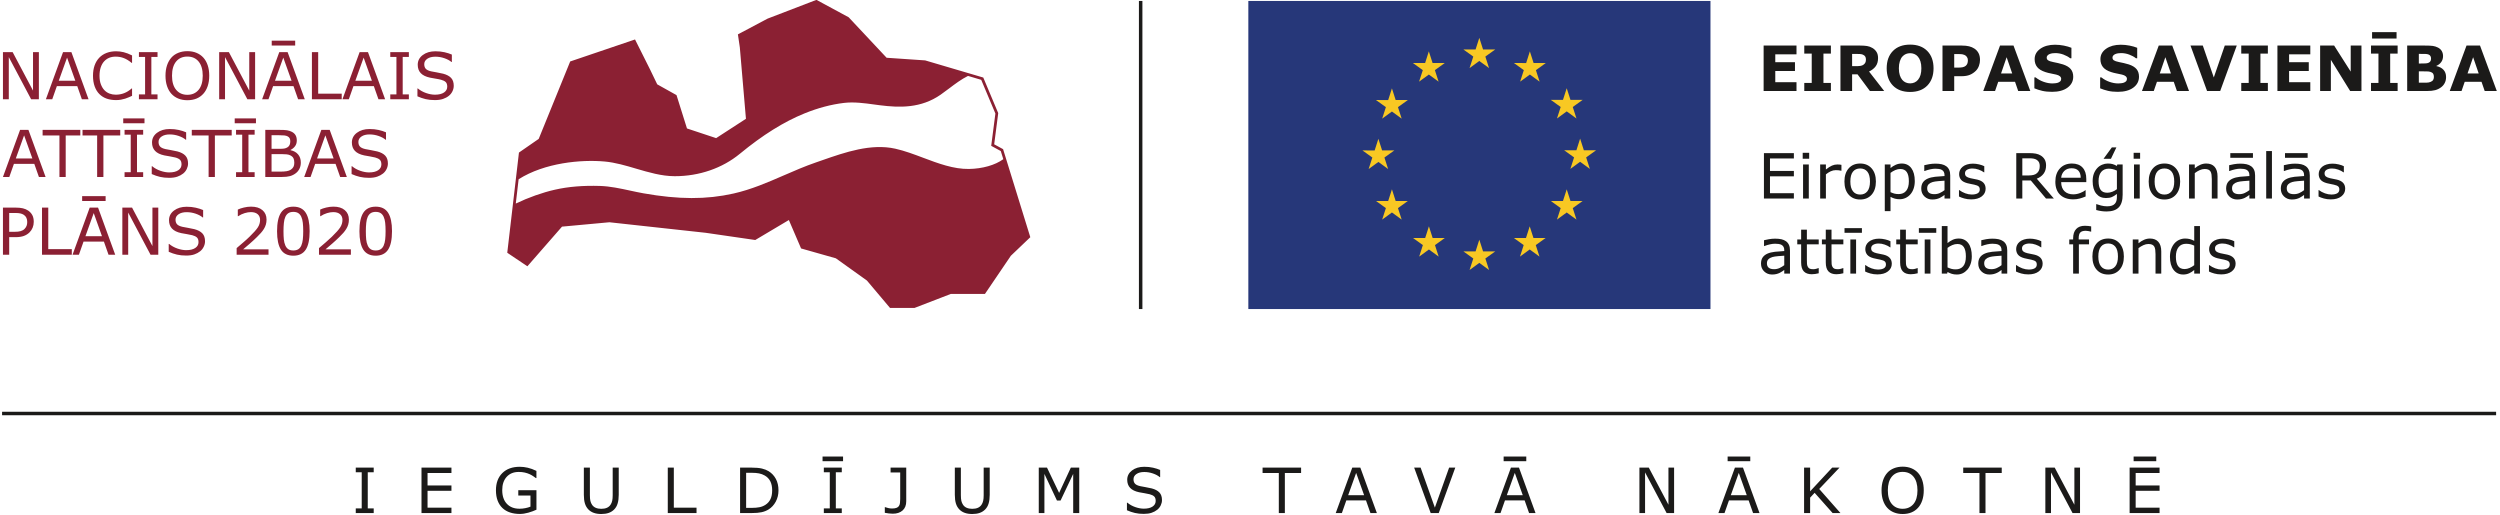
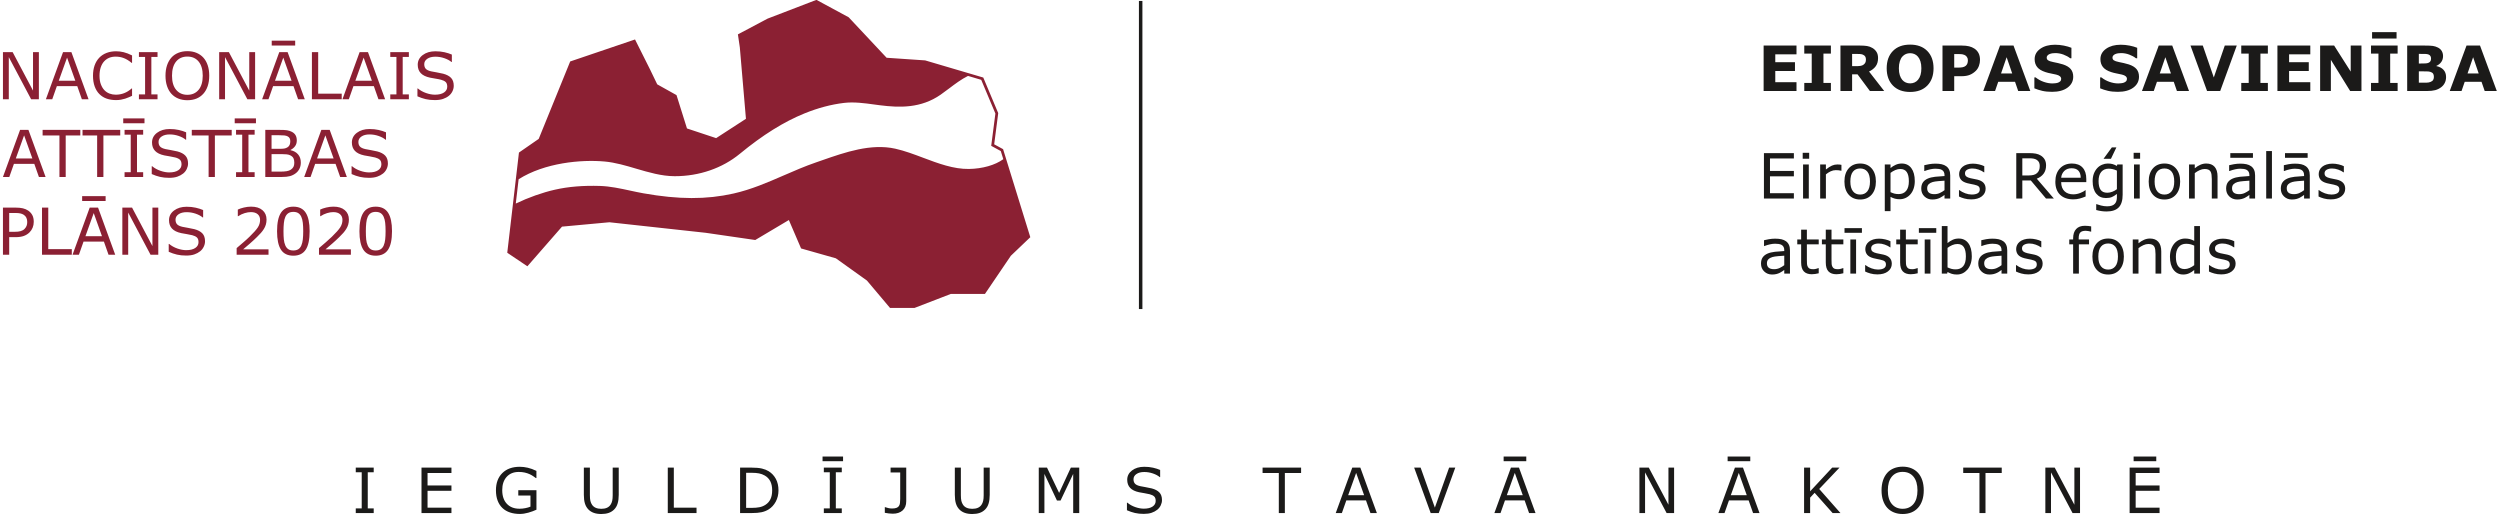
<svg xmlns="http://www.w3.org/2000/svg" viewBox="0 0 718 148">
  <g fill="none" fill-rule="evenodd" transform="translate(0 -1)">
-     <polygon fill="#263779" points="358.523 89.758 491.248 89.758 491.248 1.276 358.523 1.276" />
-     <path fill="#F8C823" d="M422.057,20.556 L423.127,17.246 L420.281,15.206 L423.785,15.211 L424.857,11.862 L425.932,15.206 L429.438,15.206 L426.59,17.246 L427.658,20.556 L424.857,18.51 L422.057,20.556 Z M407.563,24.448 L408.627,21.142 L405.785,19.097 L409.291,19.1 L410.361,15.751 L411.438,19.097 L414.941,19.097 L412.1,21.142 L413.164,24.448 L410.365,22.405 L407.563,24.448 Z M399.762,26.38 L400.832,29.729 L404.336,29.729 L401.496,31.771 L402.561,35.075 L399.762,33.031 L396.959,35.075 L398.027,31.771 L395.182,29.729 L398.688,29.731 L399.762,26.38 Z M395.869,47.508 L393.07,49.548 L394.135,46.243 L391.291,44.201 L394.799,44.21 L395.869,40.853 L396.941,44.201 L400.447,44.201 L397.605,46.243 L398.668,49.548 L395.869,47.508 Z M400.832,58.718 L404.336,58.718 L401.496,60.766 L402.561,64.071 L399.762,62.023 L396.959,64.071 L398.027,60.766 L395.182,58.718 L398.688,58.724 L399.762,55.369 L400.832,58.718 Z M411.457,69.347 L414.965,69.347 L412.123,71.389 L413.184,74.696 L410.389,72.649 L407.588,74.696 L408.648,71.389 L405.807,69.347 L409.314,69.348 L410.385,66 L411.457,69.347 Z M425.934,73.197 L429.438,73.197 L426.594,75.239 L427.662,78.543 L424.863,76.501 L422.061,78.543 L423.127,75.239 L420.283,73.197 L423.787,73.197 L424.861,69.848 L425.934,73.197 Z M440.408,69.347 L443.916,69.347 L441.072,71.389 L442.141,74.696 L439.334,72.649 L436.539,74.696 L437.6,71.389 L434.762,69.347 L438.26,69.348 L439.334,66 L440.408,69.347 Z M451.039,58.718 L454.539,58.718 L451.697,60.766 L452.762,64.071 L449.963,62.023 L447.162,64.071 L448.229,60.766 L445.387,58.718 L448.885,58.724 L449.963,55.369 L451.039,58.718 Z M458.389,44.162 L455.541,46.205 L456.611,49.51 L453.811,47.462 L451.01,49.51 L452.074,46.205 L449.23,44.162 L452.74,44.163 L453.811,40.811 L454.885,44.162 L458.389,44.162 Z M447.162,35.033 L448.229,31.727 L445.387,29.685 L448.885,29.691 L449.963,26.339 L451.039,29.685 L454.539,29.685 L451.697,31.727 L452.762,35.033 L449.963,32.99 L447.162,35.033 Z M439.377,15.754 L440.447,19.097 L443.957,19.097 L441.113,21.148 L442.176,24.452 L439.383,22.405 L436.58,24.452 L437.641,21.148 L434.801,19.097 L438.309,19.106 L439.377,15.754 Z" />
    <path fill="#1B1A19" d="M515.954 27.138L506.513 27.138 506.513 14.085 515.954 14.085 515.954 16.61 509.861 16.61 509.861 18.863 515.516 18.863 515.516 21.387 509.861 21.387 509.861 24.614 515.954 24.614 515.954 27.138zM525.833 27.138L518.188 27.138 518.188 24.824 520.327 24.824 520.327 16.4 518.188 16.4 518.188 14.085 525.833 14.085 525.833 16.4 523.694 16.4 523.694 24.824 525.833 24.824 525.833 27.138zM541.147 27.138L537.036 27.138 533.485 22.352 531.926 22.352 531.926 27.138 528.577 27.138 528.577 14.085 534.223 14.085C534.994 14.085 535.657 14.129 536.212 14.216 536.768 14.304 537.287 14.494 537.772 14.786 538.264 15.078 538.653 15.457 538.943 15.921 539.232 16.386 539.377 16.969 539.377 17.67 539.377 18.635 539.153 19.421 538.706 20.029 538.259 20.637 537.621 21.142 536.791 21.545L541.147 27.138zM535.896 18.082C535.896 17.755 535.829 17.475 535.695 17.241 535.561 17.007 535.33 16.824 535.003 16.689 534.774 16.595 534.509 16.538 534.205 16.518 533.9 16.497 533.547 16.487 533.144 16.487L531.926 16.487 531.926 20.002 532.96 20.002C533.497 20.002 533.947 19.976 534.31 19.923 534.672 19.871 534.977 19.751 535.222 19.564 535.455 19.383 535.626 19.183 535.734 18.963 535.843 18.744 535.896 18.45 535.896 18.082zM555.314 20.616C555.314 22.697 554.719 24.349 553.526 25.574 552.334 26.798 550.686 27.41 548.582 27.41 546.483 27.41 544.839 26.798 543.646 25.574 542.454 24.349 541.858 22.697 541.858 20.616 541.858 18.518 542.454 16.86 543.646 15.641 544.839 14.422 546.483 13.814 548.582 13.814 550.674 13.814 552.319 14.422 553.518 15.641 554.715 16.86 555.314 18.518 555.314 20.616zM550.853 23.921C551.18 23.524 551.422 23.055 551.58 22.514 551.737 21.974 551.816 21.338 551.816 20.608 551.816 19.824 551.726 19.158 551.545 18.609 551.363 18.059 551.127 17.616 550.835 17.276 550.537 16.925 550.193 16.671 549.805 16.513 549.416 16.356 549.012 16.277 548.591 16.277 548.164 16.277 547.762 16.353 547.385 16.504 547.008 16.657 546.662 16.908 546.347 17.258 546.054 17.586 545.816 18.037 545.632 18.613 545.448 19.189 545.355 19.857 545.355 20.616 545.355 21.394 545.445 22.055 545.623 22.602 545.802 23.148 546.036 23.594 546.329 23.939 546.621 24.283 546.963 24.537 547.354 24.701 547.746 24.865 548.158 24.947 548.591 24.947 549.023 24.947 549.435 24.864 549.826 24.697 550.218 24.531 550.56 24.272 550.853 23.921zM568.657 18.205C568.657 18.789 568.555 19.361 568.351 19.919 568.146 20.477 567.854 20.947 567.474 21.326 566.953 21.84 566.374 22.229 565.733 22.492 565.094 22.755 564.297 22.887 563.345 22.887L561.25 22.887 561.25 27.138 557.884 27.138 557.884 14.085 563.424 14.085C564.254 14.085 564.953 14.157 565.523 14.3 566.093 14.443 566.597 14.658 567.035 14.945 567.562 15.289 567.963 15.731 568.241 16.268 568.519 16.806 568.657 17.451 568.657 18.205zM565.177 18.281C565.177 17.912 565.077 17.597 564.879 17.331 564.681 17.066 564.449 16.881 564.187 16.776 563.836 16.636 563.494 16.559 563.161 16.544 562.827 16.53 562.384 16.522 561.828 16.522L561.25 16.522 561.25 20.423 562.214 20.423C562.787 20.423 563.259 20.388 563.63 20.319 564.001 20.248 564.312 20.109 564.563 19.899 564.779 19.712 564.936 19.489 565.032 19.23 565.129 18.97 565.177 18.654 565.177 18.281zM583.104 27.138L579.628 27.138 578.719 24.499 573.888 24.499 572.979 27.138 569.586 27.138 574.408 14.085 578.282 14.085 583.104 27.138zM577.909 22.107L576.304 17.43 574.697 22.107 577.909 22.107zM595.43 23.035C595.43 24.322 594.885 25.366 593.795 26.169 592.705 26.973 591.225 27.375 589.354 27.375 588.273 27.375 587.331 27.28 586.527 27.09 585.724 26.9 584.972 26.659 584.27 26.366L584.27 23.238 584.638 23.238C585.334 23.792 586.112 24.219 586.975 24.517 587.836 24.815 588.665 24.964 589.46 24.964 589.664 24.964 589.933 24.947 590.267 24.911 590.6 24.876 590.871 24.818 591.081 24.737 591.339 24.631 591.551 24.499 591.717 24.342 591.884 24.184 591.967 23.95 591.967 23.641 591.967 23.354 591.846 23.107 591.604 22.9 591.36 22.693 591.006 22.533 590.538 22.422 590.047 22.305 589.528 22.196 588.981 22.093 588.436 21.991 587.923 21.861 587.443 21.703 586.345 21.347 585.555 20.863 585.072 20.252 584.59 19.642 584.349 18.883 584.349 17.978 584.349 16.762 584.894 15.77 585.983 15.001 587.073 14.233 588.475 13.848 590.188 13.848 591.047 13.848 591.896 13.932 592.734 14.098 593.572 14.265 594.299 14.474 594.912 14.725L594.912 17.732 594.553 17.732C594.027 17.311 593.383 16.959 592.62 16.675 591.857 16.392 591.078 16.25 590.284 16.25 590.003 16.25 589.724 16.27 589.446 16.307 589.169 16.345 588.901 16.417 588.645 16.522 588.416 16.61 588.221 16.742 588.057 16.921 587.894 17.099 587.812 17.302 587.812 17.531 587.812 17.875 587.943 18.14 588.206 18.324 588.469 18.508 588.966 18.676 589.696 18.827 590.176 18.927 590.636 19.024 591.077 19.117 591.519 19.21 591.993 19.339 592.502 19.502 593.501 19.83 594.238 20.276 594.715 20.839 595.191 21.404 595.43 22.136 595.43 23.035zM614.321 23.035C614.321 24.322 613.776 25.366 612.687 26.169 611.597 26.973 610.116 27.375 608.246 27.375 607.165 27.375 606.223 27.28 605.419 27.09 604.615 26.9 603.863 26.659 603.161 26.366L603.161 23.238 603.529 23.238C604.226 23.792 605.004 24.219 605.866 24.517 606.728 24.815 607.557 24.964 608.352 24.964 608.556 24.964 608.824 24.947 609.158 24.911 609.491 24.876 609.763 24.818 609.973 24.737 610.23 24.631 610.442 24.499 610.608 24.342 610.775 24.184 610.858 23.95 610.858 23.641 610.858 23.354 610.737 23.107 610.495 22.9 610.252 22.693 609.897 22.533 609.43 22.422 608.938 22.305 608.42 22.196 607.873 22.093 607.327 21.991 606.814 21.861 606.335 21.703 605.236 21.347 604.446 20.863 603.964 20.252 603.481 19.642 603.24 18.883 603.24 17.978 603.24 16.762 603.785 15.77 604.875 15.001 605.965 14.233 607.366 13.848 609.079 13.848 609.938 13.848 610.787 13.932 611.626 14.098 612.464 14.265 613.19 14.474 613.804 14.725L613.804 17.732 613.444 17.732C612.919 17.311 612.274 16.959 611.512 16.675 610.749 16.392 609.97 16.25 609.176 16.25 608.895 16.25 608.615 16.27 608.338 16.307 608.061 16.345 607.793 16.417 607.536 16.522 607.308 16.61 607.112 16.742 606.948 16.921 606.785 17.099 606.703 17.302 606.703 17.531 606.703 17.875 606.835 18.14 607.098 18.324 607.36 18.508 607.857 18.676 608.588 18.827 609.067 18.927 609.527 19.024 609.969 19.117 610.41 19.21 610.885 19.339 611.394 19.502 612.393 19.83 613.13 20.276 613.606 20.839 614.083 21.404 614.321 22.136 614.321 23.035zM628.689 27.138L625.213 27.138 624.304 24.499 619.473 24.499 618.563 27.138 615.171 27.138 619.993 14.085 623.867 14.085 628.689 27.138zM623.494 22.107L621.889 17.43 620.282 22.107 623.494 22.107zM642.399 14.085L637.64 27.138 633.87 27.138 629.109 14.085 632.646 14.085 635.802 23.248 638.956 14.085 642.399 14.085zM651.333 27.138L643.688 27.138 643.688 24.824 645.827 24.824 645.827 16.4 643.688 16.4 643.688 14.085 651.333 14.085 651.333 16.4 649.194 16.4 649.194 24.824 651.333 24.824 651.333 27.138zM663.519 27.138L654.077 27.138 654.077 14.085 663.519 14.085 663.519 16.61 657.426 16.61 657.426 18.863 663.08 18.863 663.08 21.387 657.426 21.387 657.426 24.614 663.519 24.614 663.519 27.138zM678.21 27.138L674.967 27.138 669.426 18.179 669.426 27.138 666.341 27.138 666.341 14.085 670.364 14.085 675.124 21.563 675.124 14.085 678.21 14.085 678.21 27.138zM681.261 12.069L681.261 10.228 688.292 10.228 688.292 12.069 681.261 12.069zM688.599 27.138L680.954 27.138 680.954 24.824 683.093 24.824 683.093 16.4 680.954 16.4 680.954 14.085 688.599 14.085 688.599 16.4 686.46 16.4 686.46 24.824 688.599 24.824 688.599 27.138zM702.511 23.141C702.511 23.772 702.384 24.336 702.129 24.832 701.875 25.329 701.526 25.741 701.082 26.069 700.567 26.454 700.002 26.729 699.386 26.893 698.769 27.057 697.987 27.138 697.04 27.138L691.343 27.138 691.343 14.085 696.409 14.085C697.461 14.085 698.231 14.12 698.72 14.191 699.207 14.26 699.69 14.415 700.17 14.655 700.667 14.907 701.036 15.243 701.279 15.667 701.521 16.091 701.643 16.574 701.643 17.118 701.643 17.749 701.477 18.306 701.144 18.788 700.81 19.271 700.34 19.646 699.731 19.914L699.731 19.985C700.585 20.155 701.262 20.505 701.761 21.036 702.261 21.569 702.511 22.27 702.511 23.141zM699.013 23.088C699.013 22.673 698.933 22.353 698.772 22.128 698.612 21.904 698.339 21.736 697.954 21.624 697.692 21.548 697.33 21.507 696.869 21.501 696.409 21.495 695.928 21.492 695.426 21.492L694.691 21.492 694.691 24.745 694.936 24.745C695.881 24.745 696.558 24.742 696.966 24.737 697.374 24.731 697.75 24.655 698.095 24.508 698.444 24.363 698.685 24.168 698.816 23.925 698.947 23.683 699.013 23.404 699.013 23.088zM698.197 17.776C698.197 17.56 698.144 17.343 698.035 17.127 697.928 16.91 697.736 16.75 697.461 16.645 697.216 16.551 696.91 16.5 696.545 16.491 696.18 16.483 695.667 16.479 695.007 16.479L694.691 16.479 694.691 19.24 695.217 19.24C695.749 19.24 696.202 19.231 696.576 19.213 696.95 19.196 697.245 19.138 697.461 19.038 697.765 18.904 697.964 18.73 698.058 18.517 698.15 18.303 698.197 18.056 698.197 17.776zM717.081 27.138L713.604 27.138 712.695 24.499 707.864 24.499 706.955 27.138 703.563 27.138 708.385 14.085 712.259 14.085 717.081 27.138zM711.886 22.107L710.28 17.43 708.674 22.107 711.886 22.107zM515.202 58.027L506.602 58.027 506.602 44.974 515.202 44.974 515.202 46.517 508.338 46.517 508.338 50.093 515.202 50.093 515.202 51.636 508.338 51.636 508.338 56.484 515.202 56.484 515.202 58.027zM517.841 58.027L517.841 48.235 519.488 48.235 519.488 58.027 517.841 58.027zM517.735 46.596L517.735 44.886 519.594 44.886 519.594 46.596 517.735 46.596zM528.86 50.032L528.772 50.032C528.526 49.974 528.288 49.931 528.058 49.905 527.827 49.878 527.554 49.866 527.238 49.866 526.729 49.866 526.238 49.978 525.766 50.202 525.292 50.428 524.836 50.719 524.397 51.075L524.397 58.027 522.75 58.027 522.75 48.235 524.397 48.235 524.397 49.681C525.053 49.156 525.63 48.783 526.129 48.564 526.629 48.344 527.139 48.235 527.659 48.235 527.945 48.235 528.152 48.242 528.281 48.257 528.41 48.272 528.603 48.299 528.86 48.34L528.86 50.032zM538.758 53.135C538.758 54.731 538.349 55.991 537.53 56.913 536.712 57.837 535.616 58.299 534.243 58.299 532.857 58.299 531.758 57.837 530.942 56.913 530.127 55.991 529.72 54.731 529.72 53.135 529.72 51.539 530.127 50.279 530.942 49.353 531.758 48.426 532.857 47.963 534.243 47.963 535.616 47.963 536.712 48.426 537.53 49.353 538.349 50.279 538.758 51.539 538.758 53.135zM537.057 53.135C537.057 51.867 536.809 50.925 536.312 50.308 535.814 49.692 535.125 49.383 534.243 49.383 533.349 49.383 532.654 49.692 532.161 50.308 531.667 50.925 531.42 51.867 531.42 53.135 531.42 54.363 531.668 55.293 532.165 55.927 532.662 56.562 533.354 56.878 534.243 56.878 535.119 56.878 535.808 56.565 536.308 55.936 536.807 55.308 537.057 54.374 537.057 53.135zM549.926 53.013C549.926 53.807 549.812 54.533 549.584 55.191 549.355 55.849 549.034 56.406 548.619 56.861 548.233 57.293 547.779 57.628 547.256 57.865 546.733 58.102 546.18 58.22 545.595 58.22 545.087 58.22 544.626 58.164 544.214 58.053 543.803 57.943 543.383 57.77 542.956 57.536L542.956 61.639 541.309 61.639 541.309 48.235 542.956 48.235 542.956 49.26C543.395 48.892 543.887 48.584 544.434 48.335 544.979 48.087 545.563 47.963 546.183 47.963 547.363 47.963 548.282 48.408 548.939 49.3 549.597 50.192 549.926 51.429 549.926 53.013zM548.225 53.056C548.225 51.876 548.023 50.993 547.62 50.408 547.217 49.824 546.598 49.533 545.762 49.533 545.288 49.533 544.812 49.635 544.333 49.839 543.854 50.044 543.395 50.313 542.956 50.646L542.956 56.195C543.424 56.406 543.825 56.548 544.162 56.624 544.498 56.7 544.879 56.739 545.306 56.739 546.224 56.739 546.939 56.429 547.453 55.809 547.968 55.19 548.225 54.272 548.225 53.056zM560.104 58.027L558.464 58.027 558.464 56.984C558.317 57.083 558.12 57.222 557.872 57.4 557.624 57.578 557.383 57.72 557.148 57.825 556.874 57.96 556.559 58.073 556.202 58.162 555.846 58.253 555.428 58.299 554.948 58.299 554.065 58.299 553.318 58.006 552.704 57.422 552.091 56.837 551.784 56.092 551.784 55.187 551.784 54.445 551.943 53.844 552.262 53.385 552.58 52.926 553.034 52.566 553.625 52.302 554.221 52.039 554.937 51.862 555.772 51.768 556.608 51.674 557.505 51.604 558.464 51.557L558.464 51.303C558.464 50.929 558.398 50.619 558.267 50.374 558.135 50.128 557.946 49.936 557.701 49.795 557.467 49.66 557.187 49.571 556.859 49.524 556.532 49.477 556.19 49.453 555.834 49.453 555.401 49.453 554.919 49.51 554.388 49.624 553.855 49.739 553.306 49.904 552.739 50.119L552.651 50.119 552.651 48.446C552.973 48.358 553.438 48.261 554.046 48.156 554.653 48.051 555.252 47.998 555.843 47.998 556.532 47.998 557.133 48.055 557.645 48.169 558.155 48.283 558.598 48.478 558.973 48.752 559.341 49.021 559.621 49.368 559.813 49.795 560.007 50.222 560.104 50.751 560.104 51.382L560.104 58.027zM558.464 55.616L558.464 52.89C557.961 52.919 557.369 52.963 556.688 53.022 556.008 53.079 555.469 53.164 555.071 53.276 554.598 53.41 554.215 53.618 553.923 53.903 553.631 54.186 553.484 54.575 553.484 55.073 553.484 55.634 553.654 56.056 553.993 56.339 554.332 56.623 554.849 56.765 555.545 56.765 556.123 56.765 556.652 56.652 557.131 56.427 557.61 56.202 558.055 55.932 558.464 55.616zM570.271 55.204C570.271 56.098 569.902 56.831 569.163 57.405 568.423 57.977 567.414 58.264 566.134 58.264 565.409 58.264 564.744 58.177 564.14 58.005 563.535 57.832 563.027 57.644 562.618 57.44L562.618 55.59 562.706 55.59C563.227 55.982 563.805 56.292 564.442 56.524 565.079 56.754 565.689 56.869 566.274 56.869 566.999 56.869 567.565 56.753 567.975 56.519 568.384 56.285 568.589 55.917 568.589 55.414 568.589 55.029 568.478 54.737 568.256 54.537 568.033 54.339 567.606 54.169 566.976 54.03 566.741 53.977 566.437 53.915 566.06 53.845 565.683 53.776 565.339 53.699 565.029 53.617 564.17 53.39 563.561 53.055 563.201 52.614 562.842 52.172 562.662 51.63 562.662 50.988 562.662 50.584 562.746 50.204 562.912 49.848 563.079 49.491 563.332 49.173 563.671 48.892 563.998 48.617 564.414 48.4 564.92 48.24 565.425 48.078 565.99 47.998 566.616 47.998 567.2 47.998 567.792 48.07 568.392 48.213 568.99 48.356 569.488 48.53 569.886 48.735L569.886 50.496 569.798 50.496C569.378 50.187 568.866 49.925 568.264 49.712 567.662 49.498 567.072 49.392 566.493 49.392 565.892 49.392 565.383 49.507 564.968 49.739 564.553 49.969 564.346 50.313 564.346 50.768 564.346 51.171 564.471 51.476 564.723 51.68 564.968 51.885 565.365 52.051 565.915 52.18 566.219 52.25 566.559 52.32 566.937 52.39 567.313 52.46 567.627 52.525 567.879 52.583 568.644 52.758 569.234 53.06 569.649 53.486 570.064 53.918 570.271 54.491 570.271 55.204zM589.874 58.027L587.621 58.027 583.255 52.837 580.81 52.837 580.81 58.027 579.073 58.027 579.073 44.974 582.729 44.974C583.519 44.974 584.176 45.025 584.701 45.127 585.228 45.23 585.701 45.412 586.122 45.675 586.595 45.973 586.965 46.349 587.23 46.802 587.496 47.254 587.63 47.828 587.63 48.524 587.63 49.465 587.393 50.252 586.92 50.887 586.446 51.521 585.794 51.998 584.965 52.32L589.874 58.027zM585.814 48.647C585.814 48.273 585.749 47.941 585.618 47.652 585.486 47.363 585.269 47.118 584.965 46.92 584.713 46.75 584.415 46.632 584.07 46.565 583.726 46.497 583.319 46.464 582.852 46.464L580.81 46.464 580.81 51.391 582.563 51.391C583.112 51.391 583.591 51.342 584 51.246 584.409 51.15 584.757 50.97 585.044 50.707 585.307 50.461 585.501 50.18 585.626 49.861 585.752 49.542 585.814 49.138 585.814 48.647zM599.184 53.302L591.969 53.302C591.969 53.904 592.06 54.428 592.24 54.875 592.422 55.323 592.67 55.69 592.985 55.976 593.29 56.256 593.65 56.466 594.068 56.607 594.486 56.747 594.946 56.817 595.449 56.817 596.115 56.817 596.786 56.684 597.461 56.418 598.136 56.153 598.616 55.891 598.903 55.634L598.99 55.634 598.99 57.431C598.436 57.664 597.868 57.861 597.29 58.018 596.712 58.176 596.104 58.255 595.467 58.255 593.842 58.255 592.573 57.815 591.662 56.936 590.75 56.056 590.295 54.807 590.295 53.188 590.295 51.586 590.731 50.316 591.605 49.374 592.479 48.434 593.629 47.963 595.055 47.963 596.375 47.963 597.394 48.349 598.109 49.12 598.825 49.892 599.184 50.988 599.184 52.408L599.184 53.302zM597.579 52.039C597.573 51.175 597.355 50.505 596.926 50.032 596.497 49.559 595.844 49.322 594.967 49.322 594.084 49.322 593.382 49.582 592.858 50.102 592.336 50.622 592.039 51.268 591.969 52.039L597.579 52.039zM607.827 43.334L606.259 46.614 604.128 46.614 606.521 43.334 607.827 43.334zM609.625 56.913C609.625 58.574 609.248 59.792 608.494 60.57 607.74 61.346 606.58 61.735 605.014 61.735 604.493 61.735 603.986 61.699 603.492 61.625 602.999 61.552 602.512 61.449 602.033 61.315L602.033 59.631 602.121 59.631C602.39 59.737 602.816 59.866 603.4 60.021 603.985 60.176 604.569 60.253 605.154 60.253 605.715 60.253 606.18 60.186 606.548 60.052 606.916 59.917 607.202 59.731 607.407 59.491 607.611 59.263 607.758 58.989 607.845 58.667 607.933 58.345 607.977 57.986 607.977 57.588L607.977 56.695C607.479 57.092 607.005 57.388 606.552 57.584 606.099 57.78 605.522 57.878 604.82 57.878 603.651 57.878 602.724 57.455 602.037 56.612 601.351 55.767 601.007 54.575 601.007 53.038 601.007 52.198 601.126 51.471 601.362 50.861 601.599 50.249 601.922 49.722 602.331 49.278 602.711 48.864 603.173 48.54 603.716 48.31 604.26 48.078 604.8 47.963 605.338 47.963 605.904 47.963 606.38 48.02 606.763 48.134 607.146 48.248 607.55 48.422 607.977 48.656L608.082 48.235 609.625 48.235 609.625 56.913zM607.977 55.335L607.977 49.997C607.538 49.798 607.131 49.657 606.754 49.572 606.377 49.487 606.001 49.445 605.627 49.445 604.722 49.445 604.008 49.748 603.488 50.357 602.968 50.964 602.708 51.847 602.708 53.004 602.708 54.103 602.9 54.936 603.286 55.502 603.672 56.069 604.313 56.353 605.206 56.353 605.686 56.353 606.166 56.26 606.648 56.076 607.131 55.892 607.573 55.646 607.977 55.335zM612.886 58.027L612.886 48.235 614.533 48.235 614.533 58.027 612.886 58.027zM612.78 46.596L612.78 44.886 614.639 44.886 614.639 46.596 612.78 46.596zM626.141 53.135C626.141 54.731 625.731 55.991 624.913 56.913 624.095 57.837 622.999 58.299 621.626 58.299 620.24 58.299 619.141 57.837 618.325 56.913 617.51 55.991 617.103 54.731 617.103 53.135 617.103 51.539 617.51 50.279 618.325 49.353 619.141 48.426 620.24 47.963 621.626 47.963 622.999 47.963 624.095 48.426 624.913 49.353 625.731 50.279 626.141 51.539 626.141 53.135zM624.439 53.135C624.439 51.867 624.191 50.925 623.694 50.308 623.197 49.692 622.508 49.383 621.626 49.383 620.731 49.383 620.037 49.692 619.544 50.308 619.05 50.925 618.803 51.867 618.803 53.135 618.803 54.363 619.051 55.293 619.548 55.927 620.045 56.562 620.737 56.878 621.626 56.878 622.502 56.878 623.19 56.565 623.69 55.936 624.189 55.308 624.439 54.374 624.439 53.135zM636.879 58.027L635.23 58.027 635.23 52.451C635.23 52.001 635.204 51.579 635.152 51.185 635.1 50.79 635.003 50.482 634.862 50.26 634.717 50.014 634.506 49.832 634.231 49.712 633.957 49.592 633.601 49.533 633.162 49.533 632.712 49.533 632.241 49.644 631.751 49.866 631.26 50.087 630.789 50.371 630.339 50.716L630.339 58.027 628.691 58.027 628.691 48.235 630.339 48.235 630.339 49.322C630.854 48.896 631.386 48.562 631.935 48.323 632.484 48.083 633.048 47.963 633.627 47.963 634.685 47.963 635.491 48.282 636.046 48.918 636.602 49.556 636.879 50.473 636.879 51.671L636.879 58.027zM640.543 46.324L640.543 44.974 647.048 44.974 647.048 46.324 640.543 46.324zM647.662 58.027L646.022 58.027 646.022 56.984C645.876 57.083 645.679 57.222 645.431 57.4 645.183 57.578 644.941 57.72 644.707 57.825 644.433 57.96 644.117 58.073 643.761 58.162 643.404 58.253 642.986 58.299 642.507 58.299 641.624 58.299 640.877 58.006 640.263 57.422 639.649 56.837 639.343 56.092 639.343 55.187 639.343 54.445 639.502 53.844 639.82 53.385 640.139 52.926 640.593 52.566 641.184 52.302 641.779 52.039 642.495 51.862 643.331 51.768 644.167 51.674 645.063 51.604 646.022 51.557L646.022 51.303C646.022 50.929 645.957 50.619 645.825 50.374 645.693 50.128 645.505 49.936 645.26 49.795 645.025 49.66 644.745 49.571 644.418 49.524 644.091 49.477 643.749 49.453 643.393 49.453 642.96 49.453 642.478 49.51 641.946 49.624 641.414 49.739 640.864 49.904 640.298 50.119L640.21 50.119 640.21 48.446C640.531 48.358 640.996 48.261 641.604 48.156 642.212 48.051 642.811 47.998 643.401 47.998 644.091 47.998 644.691 48.055 645.203 48.169 645.714 48.283 646.156 48.478 646.531 48.752 646.899 49.021 647.18 49.368 647.372 49.795 647.565 50.222 647.662 50.751 647.662 51.382L647.662 58.027zM646.022 55.616L646.022 52.89C645.52 52.919 644.928 52.963 644.247 53.022 643.566 53.079 643.027 53.164 642.63 53.276 642.156 53.41 641.773 53.618 641.481 53.903 641.189 54.186 641.043 54.575 641.043 55.073 641.043 55.634 641.213 56.056 641.552 56.339 641.891 56.623 642.407 56.765 643.104 56.765 643.682 56.765 644.211 56.652 644.689 56.427 645.169 56.202 645.613 55.932 646.022 55.616zM650.853 58.027L650.853 44.386 652.5 44.386 652.5 58.027 650.853 58.027zM656.252 46.324L656.252 44.974 662.757 44.974 662.757 46.324 656.252 46.324zM663.371 58.027L661.731 58.027 661.731 56.984C661.585 57.083 661.388 57.222 661.14 57.4 660.892 57.578 660.65 57.72 660.416 57.825 660.142 57.96 659.826 58.073 659.47 58.162 659.113 58.253 658.695 58.299 658.216 58.299 657.333 58.299 656.586 58.006 655.972 57.422 655.358 56.837 655.052 56.092 655.052 55.187 655.052 54.445 655.211 53.844 655.529 53.385 655.848 52.926 656.302 52.566 656.893 52.302 657.488 52.039 658.204 51.862 659.04 51.768 659.876 51.674 660.772 51.604 661.731 51.557L661.731 51.303C661.731 50.929 661.666 50.619 661.534 50.374 661.402 50.128 661.214 49.936 660.969 49.795 660.734 49.66 660.454 49.571 660.127 49.524 659.8 49.477 659.458 49.453 659.102 49.453 658.669 49.453 658.187 49.51 657.655 49.624 657.123 49.739 656.573 49.904 656.007 50.119L655.919 50.119 655.919 48.446C656.24 48.358 656.705 48.261 657.313 48.156 657.921 48.051 658.52 47.998 659.11 47.998 659.8 47.998 660.4 48.055 660.912 48.169 661.423 48.283 661.865 48.478 662.24 48.752 662.608 49.021 662.889 49.368 663.081 49.795 663.274 50.222 663.371 50.751 663.371 51.382L663.371 58.027zM661.731 55.616L661.731 52.89C661.229 52.919 660.637 52.963 659.956 53.022 659.275 53.079 658.736 53.164 658.339 53.276 657.865 53.41 657.482 53.618 657.19 53.903 656.898 54.186 656.752 54.575 656.752 55.073 656.752 55.634 656.922 56.056 657.261 56.339 657.6 56.623 658.116 56.765 658.813 56.765 659.391 56.765 659.92 56.652 660.398 56.427 660.878 56.202 661.322 55.932 661.731 55.616zM673.54 55.204C673.54 56.098 673.171 56.831 672.432 57.405 671.691 57.977 670.683 58.264 669.402 58.264 668.678 58.264 668.013 58.177 667.408 58.005 666.804 57.832 666.296 57.644 665.887 57.44L665.887 55.59 665.975 55.59C666.495 55.982 667.073 56.292 667.711 56.524 668.348 56.754 668.958 56.869 669.543 56.869 670.268 56.869 670.834 56.753 671.243 56.519 671.652 56.285 671.857 55.917 671.857 55.414 671.857 55.029 671.746 54.737 671.524 54.537 671.302 54.339 670.875 54.169 670.244 54.03 670.01 53.977 669.705 53.915 669.328 53.845 668.951 53.776 668.607 53.699 668.298 53.617 667.438 53.39 666.829 53.055 666.47 52.614 666.11 52.172 665.931 51.63 665.931 50.988 665.931 50.584 666.015 50.204 666.181 49.848 666.348 49.491 666.601 49.173 666.939 48.892 667.267 48.617 667.683 48.4 668.188 48.24 668.693 48.078 669.259 47.998 669.885 47.998 670.469 47.998 671.061 48.07 671.66 48.213 672.259 48.356 672.757 48.53 673.154 48.735L673.154 50.496 673.066 50.496C672.646 50.187 672.135 49.925 671.532 49.712 670.931 49.498 670.341 49.392 669.762 49.392 669.16 49.392 668.651 49.507 668.236 49.739 667.821 49.969 667.614 50.313 667.614 50.768 667.614 51.171 667.739 51.476 667.991 51.68 668.236 51.885 668.634 52.051 669.184 52.18 669.487 52.25 669.827 52.32 670.205 52.39 670.582 52.46 670.896 52.525 671.147 52.583 671.912 52.758 672.503 53.06 672.918 53.486 673.333 53.918 673.54 54.491 673.54 55.204zM514.08 79.571L512.44 79.571 512.44 78.528C512.294 78.627 512.097 78.765 511.849 78.944 511.601 79.122 511.359 79.264 511.125 79.368 510.851 79.503 510.535 79.616 510.179 79.706 509.822 79.797 509.404 79.842 508.925 79.842 508.042 79.842 507.295 79.55 506.681 78.966 506.067 78.381 505.761 77.636 505.761 76.731 505.761 75.989 505.92 75.388 506.238 74.929 506.557 74.47 507.011 74.11 507.602 73.846 508.197 73.583 508.913 73.406 509.749 73.312 510.585 73.218 511.481 73.148 512.44 73.101L512.44 72.847C512.44 72.473 512.375 72.163 512.243 71.918 512.111 71.672 511.923 71.48 511.678 71.339 511.443 71.204 511.163 71.115 510.836 71.068 510.509 71.021 510.167 70.997 509.811 70.997 509.378 70.997 508.896 71.054 508.364 71.168 507.832 71.283 507.282 71.448 506.716 71.663L506.628 71.663 506.628 69.99C506.949 69.902 507.414 69.805 508.022 69.699 508.63 69.595 509.229 69.542 509.819 69.542 510.509 69.542 511.109 69.599 511.621 69.713 512.132 69.827 512.574 70.022 512.949 70.296 513.317 70.565 513.598 70.912 513.79 71.339 513.983 71.766 514.08 72.295 514.08 72.926L514.08 79.571zM512.44 77.16L512.44 74.434C511.938 74.463 511.346 74.507 510.665 74.566 509.984 74.623 509.445 74.708 509.048 74.82 508.574 74.954 508.191 75.162 507.899 75.447 507.607 75.73 507.461 76.119 507.461 76.616 507.461 77.178 507.631 77.6 507.97 77.883 508.309 78.167 508.825 78.309 509.521 78.309 510.1 78.309 510.629 78.196 511.107 77.971 511.587 77.746 512.031 77.476 512.44 77.16zM522.337 79.483C522.027 79.565 521.689 79.632 521.324 79.685 520.959 79.738 520.634 79.763 520.347 79.763 519.348 79.763 518.588 79.495 518.068 78.956 517.548 78.419 517.288 77.558 517.288 76.371L517.288 71.164 516.175 71.164 516.175 69.779 517.288 69.779 517.288 66.965 518.936 66.965 518.936 69.779 522.337 69.779 522.337 71.164 518.936 71.164 518.936 75.626C518.936 76.14 518.947 76.542 518.971 76.831 518.994 77.12 519.076 77.391 519.216 77.642 519.345 77.876 519.521 78.047 519.747 78.156 519.972 78.263 520.315 78.318 520.776 78.318 521.046 78.318 521.326 78.278 521.618 78.199 521.91 78.12 522.121 78.054 522.249 78.001L522.337 78.001 522.337 79.483zM529.412 79.483C529.103 79.565 528.765 79.632 528.399 79.685 528.034 79.738 527.709 79.763 527.422 79.763 526.423 79.763 525.663 79.495 525.144 78.956 524.623 78.419 524.363 77.558 524.363 76.371L524.363 71.164 523.25 71.164 523.25 69.779 524.363 69.779 524.363 66.965 526.011 66.965 526.011 69.779 529.412 69.779 529.412 71.164 526.011 71.164 526.011 75.626C526.011 76.14 526.022 76.542 526.046 76.831 526.069 77.12 526.151 77.391 526.291 77.642 526.42 77.876 526.597 78.047 526.822 78.156 527.047 78.263 527.391 78.318 527.852 78.318 528.121 78.318 528.401 78.278 528.693 78.199 528.985 78.12 529.196 78.054 529.324 78.001L529.412 78.001 529.412 79.483zM531.42 79.571L531.42 69.779 533.067 69.779 533.067 79.571 531.42 79.571zM529.745 67.867L529.745 66.518 534.742 66.518 534.742 67.867 529.745 67.867zM543.324 76.748C543.324 77.642 542.955 78.375 542.216 78.949 541.476 79.521 540.467 79.807 539.187 79.807 538.462 79.807 537.797 79.721 537.192 79.548 536.588 79.376 536.08 79.188 535.671 78.984L535.671 77.134 535.759 77.134C536.279 77.526 536.857 77.836 537.495 78.068 538.132 78.298 538.742 78.413 539.327 78.413 540.052 78.413 540.618 78.297 541.027 78.063 541.437 77.829 541.642 77.461 541.642 76.958 541.642 76.573 541.53 76.281 541.309 76.081 541.086 75.883 540.659 75.713 540.028 75.574 539.794 75.521 539.489 75.459 539.112 75.389 538.735 75.32 538.392 75.243 538.082 75.161 537.223 74.934 536.613 74.599 536.254 74.158 535.895 73.716 535.715 73.174 535.715 72.532 535.715 72.128 535.799 71.748 535.965 71.392 536.132 71.035 536.385 70.717 536.724 70.436 537.051 70.161 537.467 69.944 537.973 69.783 538.478 69.622 539.043 69.542 539.669 69.542 540.253 69.542 540.845 69.614 541.444 69.757 542.043 69.9 542.541 70.074 542.938 70.279L542.938 72.04 542.851 72.04C542.431 71.731 541.919 71.469 541.316 71.256 540.715 71.042 540.125 70.936 539.546 70.936 538.944 70.936 538.436 71.051 538.021 71.283 537.605 71.513 537.398 71.857 537.398 72.312 537.398 72.715 537.523 73.02 537.775 73.224 538.021 73.429 538.418 73.595 538.968 73.724 539.271 73.794 539.611 73.864 539.989 73.934 540.366 74.004 540.68 74.069 540.932 74.127 541.696 74.302 542.287 74.604 542.702 75.03 543.117 75.462 543.324 76.035 543.324 76.748zM550.767 79.483C550.457 79.565 550.119 79.632 549.754 79.685 549.389 79.738 549.063 79.763 548.776 79.763 547.777 79.763 547.018 79.495 546.498 78.956 545.978 78.419 545.718 77.558 545.718 76.371L545.718 71.164 544.604 71.164 544.604 69.779 545.718 69.779 545.718 66.965 547.365 66.965 547.365 69.779 550.767 69.779 550.767 71.164 547.365 71.164 547.365 75.626C547.365 76.14 547.377 76.542 547.4 76.831 547.424 77.12 547.506 77.391 547.646 77.642 547.774 77.876 547.951 78.047 548.177 78.156 548.401 78.263 548.745 78.318 549.206 78.318 549.476 78.318 549.756 78.278 550.048 78.199 550.34 78.12 550.551 78.054 550.679 78.001L550.767 78.001 550.767 79.483zM552.774 79.571L552.774 69.779 554.422 69.779 554.422 79.571 552.774 79.571zM551.1 67.867L551.1 66.518 556.097 66.518 556.097 67.867 551.1 67.867zM566.301 74.6C566.301 75.418 566.186 76.155 565.954 76.81 565.724 77.464 565.412 78.013 565.021 78.457 564.605 78.919 564.149 79.265 563.653 79.495 563.156 79.727 562.61 79.842 562.014 79.842 561.459 79.842 560.974 79.777 560.559 79.645 560.144 79.513 559.734 79.337 559.331 79.115L559.227 79.571 557.684 79.571 557.684 65.93 559.331 65.93 559.331 70.804C559.793 70.425 560.284 70.114 560.804 69.87 561.324 69.628 561.909 69.507 562.558 69.507 563.715 69.507 564.628 69.951 565.297 70.839 565.966 71.728 566.301 72.982 566.301 74.6zM564.6 74.644C564.6 73.475 564.407 72.588 564.021 71.984 563.636 71.378 563.014 71.076 562.154 71.076 561.675 71.076 561.189 71.18 560.699 71.387 560.208 71.595 559.752 71.863 559.331 72.19L559.331 77.8C559.799 78.01 560.2 78.157 560.537 78.239 560.873 78.321 561.254 78.361 561.681 78.361 562.593 78.361 563.307 78.062 563.824 77.462 564.342 76.864 564.6 75.924 564.6 74.644zM576.479 79.571L574.84 79.571 574.84 78.528C574.693 78.627 574.496 78.765 574.248 78.944 574 79.122 573.759 79.264 573.524 79.368 573.25 79.503 572.935 79.616 572.578 79.706 572.222 79.797 571.804 79.842 571.324 79.842 570.441 79.842 569.694 79.55 569.08 78.966 568.467 78.381 568.16 77.636 568.16 76.731 568.16 75.989 568.319 75.388 568.638 74.929 568.956 74.47 569.41 74.11 570.001 73.846 570.597 73.583 571.313 73.406 572.148 73.312 572.984 73.218 573.881 73.148 574.84 73.101L574.84 72.847C574.84 72.473 574.774 72.163 574.643 71.918 574.511 71.672 574.322 71.48 574.077 71.339 573.843 71.204 573.563 71.115 573.235 71.068 572.908 71.021 572.566 70.997 572.21 70.997 571.777 70.997 571.295 71.054 570.764 71.168 570.231 71.283 569.682 71.448 569.115 71.663L569.027 71.663 569.027 69.99C569.349 69.902 569.813 69.805 570.422 69.699 571.029 69.595 571.628 69.542 572.219 69.542 572.908 69.542 573.509 69.599 574.021 69.713 574.531 69.827 574.974 70.022 575.349 70.296 575.717 70.565 575.997 70.912 576.189 71.339 576.383 71.766 576.479 72.295 576.479 72.926L576.479 79.571zM574.84 77.16L574.84 74.434C574.337 74.463 573.745 74.507 573.064 74.566 572.384 74.623 571.845 74.708 571.447 74.82 570.974 74.954 570.591 75.162 570.299 75.447 570.007 75.73 569.86 76.119 569.86 76.616 569.86 77.178 570.03 77.6 570.369 77.883 570.708 78.167 571.225 78.309 571.921 78.309 572.499 78.309 573.028 78.196 573.507 77.971 573.986 77.746 574.431 77.476 574.84 77.16zM586.647 76.748C586.647 77.642 586.278 78.375 585.539 78.949 584.799 79.521 583.79 79.807 582.51 79.807 581.785 79.807 581.12 79.721 580.516 79.548 579.911 79.376 579.403 79.188 578.994 78.984L578.994 77.134 579.082 77.134C579.603 77.526 580.181 77.836 580.818 78.068 581.455 78.298 582.065 78.413 582.65 78.413 583.375 78.413 583.941 78.297 584.351 78.063 584.76 77.829 584.965 77.461 584.965 76.958 584.965 76.573 584.854 76.281 584.632 76.081 584.409 75.883 583.982 75.713 583.352 75.574 583.117 75.521 582.813 75.459 582.436 75.389 582.059 75.32 581.715 75.243 581.405 75.161 580.546 74.934 579.937 74.599 579.577 74.158 579.218 73.716 579.038 73.174 579.038 72.532 579.038 72.128 579.122 71.748 579.288 71.392 579.455 71.035 579.708 70.717 580.047 70.436 580.374 70.161 580.79 69.944 581.296 69.783 581.801 69.622 582.366 69.542 582.992 69.542 583.576 69.542 584.168 69.614 584.768 69.757 585.366 69.9 585.864 70.074 586.262 70.279L586.262 72.04 586.174 72.04C585.754 71.731 585.242 71.469 584.64 71.256 584.038 71.042 583.448 70.936 582.869 70.936 582.268 70.936 581.759 71.051 581.344 71.283 580.929 71.513 580.722 71.857 580.722 72.312 580.722 72.715 580.847 73.02 581.099 73.224 581.344 73.429 581.741 73.595 582.291 73.724 582.595 73.794 582.935 73.864 583.313 73.934 583.689 74.004 584.003 74.069 584.255 74.127 585.02 74.302 585.61 74.604 586.025 75.03 586.44 75.462 586.647 76.035 586.647 76.748zM600.586 67.526L600.498 67.526C600.316 67.473 600.08 67.419 599.788 67.364 599.496 67.308 599.238 67.281 599.017 67.281 598.31 67.281 597.797 67.437 597.478 67.749 597.159 68.062 597 68.627 597 69.446L597 69.779 599.972 69.779 599.972 71.164 597.053 71.164 597.053 79.571 595.404 79.571 595.404 71.164 594.291 71.164 594.291 69.779 595.404 69.779 595.404 69.454C595.404 68.291 595.694 67.399 596.272 66.777 596.852 66.154 597.687 65.843 598.78 65.843 599.148 65.843 599.479 65.861 599.774 65.895 600.07 65.93 600.34 65.971 600.586 66.018L600.586 67.526zM609.976 74.679C609.976 76.275 609.566 77.534 608.748 78.457 607.93 79.38 606.834 79.842 605.461 79.842 604.075 79.842 602.976 79.38 602.16 78.457 601.345 77.534 600.938 76.275 600.938 74.679 600.938 73.083 601.345 71.823 602.16 70.897 602.976 69.97 604.075 69.507 605.461 69.507 606.834 69.507 607.93 69.97 608.748 70.897 609.566 71.823 609.976 73.083 609.976 74.679zM608.274 74.679C608.274 73.411 608.026 72.469 607.529 71.852 607.032 71.236 606.343 70.927 605.461 70.927 604.566 70.927 603.872 71.236 603.379 71.852 602.885 72.469 602.638 73.411 602.638 74.679 602.638 75.907 602.886 76.837 603.383 77.471 603.88 78.106 604.572 78.422 605.461 78.422 606.337 78.422 607.025 78.109 607.525 77.48 608.024 76.852 608.274 75.918 608.274 74.679zM620.714 79.571L619.065 79.571 619.065 73.995C619.065 73.545 619.039 73.123 618.987 72.729 618.935 72.334 618.838 72.026 618.697 71.804 618.552 71.558 618.341 71.376 618.066 71.256 617.792 71.136 617.436 71.076 616.997 71.076 616.547 71.076 616.076 71.188 615.586 71.409 615.095 71.631 614.624 71.915 614.174 72.26L614.174 79.571 612.526 79.571 612.526 69.779 614.174 69.779 614.174 70.866C614.688 70.44 615.221 70.106 615.77 69.866 616.319 69.627 616.883 69.507 617.462 69.507 618.52 69.507 619.326 69.825 619.881 70.462 620.437 71.1 620.714 72.017 620.714 73.215L620.714 79.571zM631.83 79.571L630.182 79.571 630.182 78.545C629.708 78.954 629.214 79.273 628.7 79.5 628.186 79.729 627.628 79.842 627.025 79.842 625.856 79.842 624.929 79.392 624.242 78.492 623.556 77.593 623.212 76.345 623.212 74.749 623.212 73.919 623.331 73.18 623.567 72.532 623.804 71.883 624.124 71.33 624.527 70.874 624.925 70.431 625.388 70.091 625.917 69.858 626.445 69.624 626.993 69.507 627.561 69.507 628.075 69.507 628.53 69.561 628.928 69.669 629.325 69.778 629.743 69.946 630.182 70.173L630.182 65.93 631.83 65.93 631.83 79.571zM630.182 77.16L630.182 71.541C629.737 71.342 629.34 71.204 628.989 71.129 628.639 71.053 628.256 71.015 627.841 71.015 626.918 71.015 626.198 71.336 625.685 71.979 625.17 72.622 624.913 73.533 624.913 74.714 624.913 75.877 625.111 76.761 625.509 77.366 625.906 77.971 626.544 78.274 627.42 78.274 627.888 78.274 628.361 78.17 628.841 77.962 629.319 77.755 629.767 77.488 630.182 77.16zM642.068 76.748C642.068 77.642 641.699 78.375 640.96 78.949 640.22 79.521 639.211 79.807 637.931 79.807 637.206 79.807 636.541 79.721 635.937 79.548 635.332 79.376 634.824 79.188 634.415 78.984L634.415 77.134 634.503 77.134C635.023 77.526 635.602 77.836 636.239 78.068 636.876 78.298 637.486 78.413 638.071 78.413 638.796 78.413 639.362 78.297 639.771 78.063 640.181 77.829 640.386 77.461 640.386 76.958 640.386 76.573 640.274 76.281 640.053 76.081 639.83 75.883 639.403 75.713 638.772 75.574 638.538 75.521 638.233 75.459 637.856 75.389 637.479 75.32 637.136 75.243 636.826 75.161 635.967 74.934 635.357 74.599 634.998 74.158 634.639 73.716 634.459 73.174 634.459 72.532 634.459 72.128 634.543 71.748 634.709 71.392 634.876 71.035 635.129 70.717 635.468 70.436 635.795 70.161 636.211 69.944 636.717 69.783 637.222 69.622 637.787 69.542 638.413 69.542 638.997 69.542 639.589 69.614 640.188 69.757 640.787 69.9 641.285 70.074 641.683 70.279L641.683 72.04 641.595 72.04C641.175 71.731 640.663 71.469 640.061 71.256 639.459 71.042 638.869 70.936 638.29 70.936 637.688 70.936 637.18 71.051 636.765 71.283 636.35 71.513 636.143 71.857 636.143 72.312 636.143 72.715 636.268 73.02 636.52 73.224 636.765 73.429 637.162 73.595 637.712 73.724 638.016 73.794 638.355 73.864 638.733 73.934 639.11 74.004 639.424 74.069 639.676 74.127 640.44 74.302 641.031 74.604 641.446 75.03 641.861 75.462 642.068 76.035 642.068 76.748zM107.329 148.351L102.175 148.351 102.175 147.019 103.884 147.019 103.884 136.63 102.175 136.63 102.175 135.298 107.329 135.298 107.329 136.63 105.62 136.63 105.62 147.019 107.329 147.019 107.329 148.351zM129.655 148.351L121.056 148.351 121.056 135.298 129.655 135.298 129.655 136.841 122.792 136.841 122.792 140.417 129.655 140.417 129.655 141.96 122.792 141.96 122.792 146.808 129.655 146.808 129.655 148.351zM154.068 147.387C153.355 147.714 152.576 147.999 151.731 148.241 150.887 148.484 150.07 148.605 149.281 148.605 148.265 148.605 147.333 148.465 146.485 148.184 145.638 147.904 144.916 147.483 144.32 146.922 143.718 146.355 143.253 145.647 142.926 144.796 142.599 143.946 142.435 142.95 142.435 141.811 142.435 139.725 143.044 138.078 144.263 136.871 145.481 135.664 147.154 135.061 149.281 135.061 150.023 135.061 150.782 135.151 151.556 135.328 152.331 135.507 153.165 135.809 154.059 136.236L154.059 138.296 153.901 138.296C153.72 138.156 153.457 137.972 153.112 137.743 152.768 137.516 152.429 137.325 152.095 137.174 151.692 136.992 151.235 136.842 150.724 136.722 150.212 136.603 149.632 136.542 148.983 136.542 147.522 136.542 146.367 137.012 145.516 137.949 144.666 138.888 144.241 140.158 144.241 141.758 144.241 143.448 144.685 144.761 145.573 145.699 146.461 146.637 147.671 147.106 149.203 147.106 149.764 147.106 150.323 147.05 150.881 146.94 151.439 146.828 151.929 146.685 152.35 146.51L152.35 143.31 148.852 143.31 148.852 141.784 154.068 141.784 154.068 147.387zM177.701 143.109C177.701 144.055 177.597 144.881 177.389 145.585 177.182 146.289 176.841 146.875 176.368 147.343 175.918 147.787 175.392 148.112 174.79 148.316 174.188 148.521 173.487 148.622 172.686 148.622 171.868 148.622 171.155 148.514 170.547 148.298 169.939 148.082 169.428 147.764 169.013 147.343 168.54 146.864 168.199 146.285 167.992 145.607 167.784 144.929 167.681 144.096 167.681 143.109L167.681 135.298 169.417 135.298 169.417 143.197C169.417 143.904 169.464 144.461 169.561 144.87 169.657 145.28 169.819 145.651 170.047 145.984 170.305 146.364 170.654 146.651 171.095 146.843 171.536 147.035 172.066 147.132 172.686 147.132 173.312 147.132 173.843 147.037 174.282 146.847 174.72 146.658 175.071 146.369 175.333 145.984 175.562 145.651 175.724 145.27 175.82 144.84 175.917 144.41 175.965 143.877 175.965 143.241L175.965 135.298 177.701 135.298 177.701 143.109zM200.044 148.351L191.786 148.351 191.786 135.298 193.522 135.298 193.522 146.808 200.044 146.808 200.044 148.351zM223.58 141.837C223.58 143.024 223.322 144.099 222.804 145.064 222.287 146.028 221.599 146.776 220.74 147.308 220.144 147.676 219.479 147.942 218.746 148.106 218.012 148.269 217.046 148.351 215.848 148.351L212.552 148.351 212.552 135.298 215.813 135.298C217.087 135.298 218.1 135.39 218.851 135.574 219.602 135.758 220.237 136.011 220.757 136.332 221.646 136.887 222.338 137.626 222.835 138.55 223.332 139.474 223.58 140.57 223.58 141.837zM221.766 141.811C221.766 140.788 221.587 139.926 221.231 139.225 220.874 138.524 220.342 137.972 219.635 137.569 219.121 137.276 218.575 137.073 217.996 136.959 217.417 136.845 216.725 136.788 215.918 136.788L214.288 136.788 214.288 146.861 215.918 146.861C216.754 146.861 217.483 146.799 218.105 146.676 218.728 146.554 219.299 146.325 219.819 145.992 220.468 145.577 220.955 145.032 221.279 144.354 221.604 143.675 221.766 142.828 221.766 141.811zM241.76 148.351L236.605 148.351 236.605 147.019 238.315 147.019 238.315 136.63 236.605 136.63 236.605 135.298 241.76 135.298 241.76 136.63 240.05 136.63 240.05 147.019 241.76 147.019 241.76 148.351zM236.237 133.465L236.237 132.116 242.128 132.116 242.128 133.465 236.237 133.465zM260.272 144.958C260.272 146.104 259.923 146.987 259.225 147.606 258.526 148.225 257.59 148.535 256.416 148.535 256.135 148.535 255.761 148.51 255.293 148.46 254.826 148.41 254.434 148.351 254.119 148.281L254.119 146.658 254.215 146.658C254.455 146.741 254.75 146.825 255.101 146.913 255.451 147.001 255.811 147.044 256.179 147.044 256.716 147.044 257.145 146.984 257.463 146.861 257.781 146.738 258.017 146.563 258.168 146.334 258.327 146.101 258.427 145.815 258.471 145.476 258.515 145.137 258.537 144.745 258.537 144.301L258.537 136.683 255.775 136.683 255.775 135.298 260.272 135.298 260.272 144.958zM284.247 143.109C284.247 144.055 284.143 144.881 283.936 145.585 283.728 146.289 283.388 146.875 282.915 147.343 282.464 147.787 281.938 148.112 281.336 148.316 280.734 148.521 280.033 148.622 279.232 148.622 278.414 148.622 277.701 148.514 277.094 148.298 276.486 148.082 275.974 147.764 275.56 147.343 275.086 146.864 274.746 146.285 274.538 145.607 274.331 144.929 274.227 144.096 274.227 143.109L274.227 135.298 275.963 135.298 275.963 143.197C275.963 143.904 276.011 144.461 276.107 144.87 276.204 145.28 276.366 145.651 276.594 145.984 276.851 146.364 277.2 146.651 277.642 146.843 278.083 147.035 278.613 147.132 279.232 147.132 279.858 147.132 280.39 147.037 280.828 146.847 281.266 146.658 281.617 146.369 281.88 145.984 282.108 145.651 282.27 145.27 282.367 144.84 282.463 144.41 282.511 143.877 282.511 143.241L282.511 135.298 284.247 135.298 284.247 143.109zM309.957 148.351L308.221 148.351 308.221 137.104 304.592 144.757 303.558 144.757 299.955 137.104 299.955 148.351 298.333 148.351 298.333 135.298 300.7 135.298 304.18 142.565 307.546 135.298 309.957 135.298 309.957 148.351zM333.721 144.625C333.721 145.134 333.603 145.636 333.366 146.133 333.129 146.63 332.797 147.05 332.371 147.396 331.903 147.77 331.358 148.062 330.736 148.272 330.114 148.483 329.364 148.587 328.487 148.587 327.546 148.587 326.7 148.5 325.95 148.324 325.199 148.15 324.434 147.889 323.657 147.544L323.657 145.37 323.78 145.37C324.44 145.919 325.203 146.343 326.068 146.642 326.933 146.94 327.745 147.088 328.505 147.088 329.58 147.088 330.417 146.887 331.017 146.484 331.615 146.08 331.915 145.542 331.915 144.87 331.915 144.292 331.773 143.866 331.49 143.591 331.207 143.316 330.775 143.103 330.197 142.95 329.758 142.834 329.284 142.738 328.772 142.661 328.261 142.585 327.719 142.49 327.146 142.372 325.989 142.126 325.131 141.707 324.573 141.115 324.015 140.521 323.736 139.748 323.736 138.795 323.736 137.702 324.198 136.807 325.121 136.109 326.044 135.41 327.216 135.061 328.636 135.061 329.554 135.061 330.396 135.149 331.161 135.324 331.927 135.499 332.604 135.716 333.195 135.973L333.195 138.024 333.072 138.024C332.575 137.603 331.922 137.254 331.113 136.977 330.303 136.699 329.475 136.56 328.627 136.56 327.698 136.56 326.952 136.753 326.388 137.139 325.824 137.525 325.542 138.021 325.542 138.629 325.542 139.172 325.682 139.599 325.963 139.908 326.243 140.219 326.737 140.455 327.444 140.618 327.818 140.7 328.35 140.8 329.04 140.917 329.729 141.033 330.313 141.154 330.793 141.277 331.763 141.533 332.494 141.922 332.984 142.443 333.476 142.962 333.721 143.69 333.721 144.625zM373.675 136.841L369.011 136.841 369.011 148.351 367.275 148.351 367.275 136.841 362.611 136.841 362.611 135.298 373.675 135.298 373.675 136.841zM395.439 148.351L393.59 148.351 392.31 144.713 386.664 144.713 385.385 148.351 383.622 148.351 388.374 135.298 390.688 135.298 395.439 148.351zM391.775 143.223L389.487 136.815 387.19 143.223 391.775 143.223zM417.959 135.298L413.208 148.351 410.894 148.351 406.142 135.298 408 135.298 412.095 146.782 416.188 135.298 417.959 135.298zM431.843 133.465L431.843 132.116 438.348 132.116 438.348 133.465 431.843 133.465zM441.004 148.351L439.154 148.351 437.874 144.713 432.229 144.713 430.949 148.351 429.187 148.351 433.938 135.298 436.253 135.298 441.004 148.351zM437.34 143.223L435.052 136.815 432.755 143.223 437.34 143.223zM480.8 148.351L478.652 148.351 472.463 136.674 472.463 148.351 470.841 148.351 470.841 135.298 473.532 135.298 479.178 145.957 479.178 135.298 480.8 135.298 480.8 148.351zM496.174 133.465L496.174 132.116 502.679 132.116 502.679 133.465 496.174 133.465zM505.335 148.351L503.485 148.351 502.205 144.713 496.56 144.713 495.28 148.351 493.518 148.351 498.27 135.298 500.584 135.298 505.335 148.351zM501.671 143.223L499.383 136.815 497.086 143.223 501.671 143.223zM528.582 148.351L526.329 148.351 521.165 142.538 519.868 143.924 519.868 148.351 518.132 148.351 518.132 135.298 519.868 135.298 519.868 142.11 526.206 135.298 528.31 135.298 522.48 141.434 528.582 148.351zM550.855 136.797C551.387 137.381 551.794 138.097 552.078 138.945 552.361 139.792 552.503 140.753 552.503 141.828 552.503 142.904 552.358 143.866 552.069 144.717 551.78 145.568 551.375 146.277 550.855 146.843 550.317 147.434 549.682 147.877 548.948 148.175 548.215 148.474 547.378 148.622 546.437 148.622 545.52 148.622 544.685 148.471 543.934 148.166 543.183 147.863 542.545 147.421 542.019 146.843 541.492 146.265 541.088 145.554 540.805 144.713 540.521 143.871 540.379 142.91 540.379 141.828 540.379 140.765 540.52 139.811 540.8 138.966 541.08 138.122 541.489 137.399 542.027 136.797 542.542 136.224 543.18 135.785 543.942 135.482 544.705 135.178 545.537 135.026 546.437 135.026 547.372 135.026 548.212 135.179 548.957 135.487 549.702 135.793 550.335 136.23 550.855 136.797zM550.697 141.828C550.697 140.134 550.317 138.826 549.558 137.906 548.798 136.986 547.761 136.525 546.445 136.525 545.119 136.525 544.077 136.986 543.32 137.906 542.563 138.826 542.186 140.134 542.186 141.828 542.186 143.541 542.571 144.852 543.342 145.76 544.113 146.669 545.148 147.123 546.445 147.123 547.743 147.123 548.776 146.669 549.545 145.76 550.313 144.852 550.697 143.541 550.697 141.828zM574.899 136.841L570.235 136.841 570.235 148.351 568.5 148.351 568.5 136.841 563.836 136.841 563.836 135.298 574.899 135.298 574.899 136.841zM597.384 148.351L595.236 148.351 589.047 136.674 589.047 148.351 587.425 148.351 587.425 135.298 590.116 135.298 595.762 145.957 595.762 135.298 597.384 135.298 597.384 148.351zM612.775 133.465L612.775 132.116 619.28 132.116 619.28 133.465 612.775 133.465zM620.228 148.351L611.627 148.351 611.627 135.298 620.228 135.298 620.228 136.841 613.363 136.841 613.363 140.417 620.228 140.417 620.228 141.96 613.363 141.96 613.363 146.808 620.228 146.808 620.228 148.351z" />
    <polygon fill="#1B1A19" points="327.098 89.758 328.098 89.758 328.098 1.273 327.098 1.273" />
-     <polygon fill="#1B1A19" points=".598 120.258 716.881 120.258 716.881 119.258 .598 119.258" />
    <path fill="#8B2033" d="M288.086 43.838L295.902 69.124 290.316 74.456 282.882 85.41 273.091 85.41 262.654 89.436 255.617 89.442 248.984 81.578 240.057 75.186 230.07 72.353 226.561 64.191 216.91 69.93 202.673 67.859 175.018 64.832 161.41 66.089 151.463 77.477 145.686 73.592 149.041 44.817 154.715 40.891 163.758 18.655 182.381 12.335 186.725 21.01 188.756 25.223 194.293 28.314 197.3 37.891 205.676 40.671 214.234 35.119 212.479 14.623 211.925 10.87 220.449 6.35 234.479.959 243.742 5.966 254.635 17.588 265.701 18.344 282.395 23.269 286.69 33.491 285.531 42.447 288.086 43.838zM285.875 33.605L281.805 23.928 278.012 22.803C276.082 23.767 274.326 25.088 272.627 26.371 271.826 26.975 270.998 27.599 270.156 28.188 264.52 32.105 258.418 31.961 252.666 31.223 252.161 31.161 251.65 31.088 251.141 31.021 248.242 30.622 245.253 30.215 242.376 30.558 238.689 31.003 234.885 32.014 231.068 33.564 225.119 35.978 219.043 39.769 212.496 45.159 207.443 49.317 200.821 51.602 193.832 51.602 193.791 51.602 193.752 51.602 193.713 51.602 189.984 51.59 186.278 50.491 182.691 49.437 179.751 48.567 176.707 47.667 173.707 47.392 166.914 46.765 156.424 47.741 148.949 52.481L148.134 59.462C151.719 57.734 155.777 56.289 159.391 55.475 163.233 54.602 167.465 54.253 172.34 54.403 175.217 54.493 178.135 55.126 180.953 55.736 182.221 56.011 183.531 56.295 184.808 56.521 194.898 58.314 202.871 58.334 210.66 56.582 215.75 55.44 220.497 53.377 225.085 51.382 228.074 50.084 231.166 48.737 234.346 47.647 234.946 47.439 235.549 47.228 236.156 47.017 242.711 44.732 250.146 42.142 257.137 43.706 259.803 44.301 262.52 45.324 265.146 46.314 269.426 47.925 273.882 49.598 278.293 49.525 282.173 49.463 285.816 48.42 288.149 46.718L287.423 44.383 284.676 42.883 284.745 42.344 285.875 33.605zM23.703 39.898L23.703 38.301 34.532 38.301 34.532 39.898 29.697 39.898 29.697 51.827 27.899 51.827 27.899 39.898 23.703 39.898zM23.065 39.898L18.87 39.898 18.87 51.827 17.071 51.827 17.071 39.898 12.237 39.898 12.237 38.301 23.065 38.301 23.065 39.898zM11.164 29.5L8.939 29.5 2.525 17.401 2.525 29.5.846 29.5.846 15.974 3.633 15.974 9.483 27.022 9.483 15.974 11.164 15.974 11.164 29.5zM25.428 29.5L23.51 29.5 22.186 25.73 16.334 25.73 15.008 29.5 13.182 29.5 18.105 15.974 20.505 15.974 25.428 29.5zM21.631 24.186L19.26 17.544 16.879 24.186 21.631 24.186zM37.928 28.522C37.596 28.665 37.293 28.8 37.023 28.926 36.754 29.055 36.401 29.187 35.967 29.327 35.598 29.442 35.195 29.541 34.76 29.623 34.328 29.705 33.853 29.746 33.332 29.746 32.35 29.746 31.459 29.606 30.654 29.333 29.854 29.058 29.156 28.624 28.563 28.038 27.979 27.464 27.525 26.732 27.199 25.844 26.871 24.956 26.707 23.925 26.707 22.75 26.707 21.634 26.867 20.641 27.18 19.762 27.495 18.883 27.951 18.142 28.545 17.535 29.119 16.949 29.815 16.501 30.629 16.191 31.443 15.883 32.347 15.728 33.338 15.728 34.066 15.728 34.791 15.816 35.516 15.991 36.238 16.167 37.045 16.478 37.928 16.917L37.928 19.053 37.791 19.053C37.047 18.429 36.308 17.975 35.574 17.691 34.842 17.407 34.059 17.263 33.221 17.263 32.537 17.263 31.922 17.374 31.373 17.594 30.824 17.817 30.337 18.159 29.906 18.625 29.487 19.079 29.164 19.654 28.93 20.348 28.696 21.042 28.58 21.842 28.58 22.75 28.58 23.702 28.708 24.52 28.965 25.202 29.224 25.888 29.557 26.445 29.961 26.875 30.385 27.324 30.879 27.655 31.447 27.871 32.012 28.085 32.61 28.194 33.238 28.194 34.105 28.194 34.918 28.044 35.675 27.748 36.432 27.449 37.141 27.004 37.801 26.412L37.928 26.412 37.928 28.522zM45.242 29.5L39.899 29.5 39.899 28.12 41.67 28.12 41.67 17.354 39.899 17.354 39.899 15.974 45.242 15.974 45.242 17.354 43.469 17.354 43.469 28.12 45.242 28.12 45.242 29.5zM58.387 17.527C58.938 18.133 59.361 18.874 59.654 19.753 59.949 20.632 60.092 21.628 60.092 22.741 60.092 23.855 59.945 24.854 59.646 25.736 59.346 26.615 58.925 27.35 58.387 27.939 57.829 28.551 57.17 29.011 56.411 29.319 55.65 29.626 54.783 29.782 53.81 29.782 52.857 29.782 51.992 29.623 51.215 29.31 50.436 28.996 49.775 28.536 49.229 27.939 48.684 27.338 48.266 26.603 47.973 25.73 47.678 24.857 47.529 23.861 47.529 22.741 47.529 21.64 47.676 20.65 47.967 19.774 48.256 18.901 48.682 18.151 49.238 17.527 49.768 16.932 50.435 16.481 51.223 16.164 52.014 15.848 52.875 15.693 53.81 15.693 54.777 15.693 55.648 15.851 56.42 16.17 57.191 16.487 57.847 16.941 58.387 17.527zM58.225 22.741C58.225 20.987 57.829 19.63 57.043 18.675 56.256 17.723 55.18 17.245 53.816 17.245 52.443 17.245 51.363 17.723 50.578 18.675 49.795 19.63 49.402 20.987 49.402 22.741 49.402 24.517 49.802 25.873 50.604 26.817 51.4 27.757 52.473 28.229 53.816 28.229 55.162 28.229 56.232 27.757 57.027 26.817 57.824 25.873 58.225 24.517 58.225 22.741zM73.268 29.5L71.041 29.5 64.627 17.401 64.627 29.5 62.947 29.5 62.947 15.974 65.734 15.974 71.587 27.022 71.587 15.974 73.268 15.974 73.268 29.5zM78.039 14.075L78.039 12.675 84.777 12.675 84.777 14.075 78.039 14.075zM87.53 29.5L85.613 29.5 84.285 25.73 78.438 25.73 77.111 29.5 75.284 29.5 80.206 15.974 82.605 15.974 87.53 29.5zM83.733 24.186L81.36 17.544 78.981 24.186 83.733 24.186zM98.141 29.5L89.582 29.5 89.582 15.974 91.381 15.974 91.381 27.901 98.141 27.901 98.141 29.5zM110.605 29.5L108.688 29.5 107.363 25.73 101.51 25.73 100.186 29.5 98.357 29.5 103.281 15.974 105.682 15.974 110.605 29.5zM106.808 24.186L104.436 17.544 102.057 24.186 106.808 24.186zM117.426 29.5L112.086 29.5 112.086 28.12 113.856 28.12 113.856 17.354 112.086 17.354 112.086 15.974 117.426 15.974 117.426 17.354 115.655 17.354 115.655 28.12 117.426 28.12 117.426 29.5zM130.316 25.639C130.316 26.166 130.195 26.688 129.951 27.2 129.705 27.716 129.361 28.153 128.92 28.51 128.435 28.9 127.871 29.201 127.227 29.418 126.58 29.635 125.804 29.746 124.895 29.746 123.92 29.746 123.043 29.656 122.264 29.474 121.486 29.292 120.693 29.023 119.887 28.665L119.887 26.412 120.014 26.412C120.7 26.981 121.491 27.42 122.388 27.728 123.283 28.038 124.127 28.194 124.914 28.194 126.027 28.194 126.893 27.983 127.516 27.567 128.136 27.148 128.447 26.591 128.447 25.894 128.447 25.296 128.3 24.854 128.007 24.567 127.713 24.283 127.266 24.06 126.666 23.905 126.211 23.782 125.721 23.685 125.189 23.606 124.66 23.527 124.099 23.424 123.506 23.304 122.306 23.049 121.416 22.616 120.836 22 120.26 21.388 119.971 20.585 119.971 19.598 119.971 18.464 120.449 17.538 121.406 16.812 122.363 16.088 123.578 15.728 125.049 15.728 126 15.728 126.871 15.819 127.666 16 128.459 16.182 129.162 16.408 129.773 16.674L129.773 18.798 129.647 18.798C129.131 18.362 128.455 18.001 127.615 17.714 126.777 17.424 125.916 17.281 125.041 17.281 124.076 17.281 123.303 17.48 122.717 17.881 122.135 18.28 121.842 18.798 121.842 19.425 121.842 19.988 121.988 20.433 122.277 20.752 122.568 21.074 123.079 21.321 123.813 21.488 124.201 21.575 124.752 21.675 125.465 21.795 126.182 21.918 126.787 22.041 127.283 22.17 128.289 22.437 129.045 22.838 129.555 23.377 130.063 23.916 130.316 24.669 130.316 25.639zM13.092 51.827L11.176 51.827 9.848 48.057 3.999 48.057 2.672 51.827.846 51.827 5.768 38.301 8.166 38.301 13.092 51.827zM9.295 46.51L6.923 39.871 4.543 46.51 9.295 46.51zM41.117 51.827L35.775 51.827 35.775 50.448 37.545 50.448 37.545 39.681 35.775 39.681 35.775 38.301 41.117 38.301 41.117 39.681 39.346 39.681 39.346 50.448 41.117 50.448 41.117 51.827zM35.393 36.403L35.393 35.002 41.498 35.002 41.498 36.403 35.393 36.403zM54.009 47.966C54.009 48.493 53.886 49.012 53.64 49.531 53.395 50.043 53.051 50.48 52.609 50.837 52.125 51.224 51.561 51.526 50.916 51.745 50.27 51.965 49.492 52.074 48.584 52.074 47.61 52.074 46.732 51.98 45.953 51.798 45.178 51.616 44.385 51.35 43.579 50.99L43.579 48.74 43.705 48.74C44.389 49.308 45.182 49.747 46.078 50.055 46.975 50.366 47.814 50.518 48.602 50.518 49.715 50.518 50.584 50.31 51.207 49.891 51.826 49.475 52.135 48.915 52.135 48.221 52.135 47.62 51.988 47.178 51.695 46.897 51.402 46.61 50.956 46.39 50.357 46.232 49.901 46.112 49.41 46.012 48.879 45.93 48.35 45.854 47.787 45.754 47.195 45.631 45.996 45.376 45.105 44.94 44.528 44.327 43.949 43.712 43.661 42.912 43.661 41.925 43.661 40.794 44.137 39.866 45.097 39.142 46.053 38.418 47.27 38.055 48.74 38.055 49.69 38.055 50.563 38.146 51.355 38.327 52.148 38.509 52.854 38.732 53.463 39.001L53.463 41.125 53.336 41.125C52.82 40.689 52.146 40.328 51.307 40.038 50.465 39.751 49.607 39.608 48.729 39.608 47.768 39.608 46.994 39.807 46.408 40.208 45.824 40.607 45.533 41.122 45.533 41.752 45.533 42.315 45.678 42.757 45.969 43.076 46.26 43.402 46.772 43.645 47.502 43.815 47.892 43.9 48.441 44.002 49.158 44.122 49.872 44.245 50.479 44.368 50.974 44.494 51.98 44.764 52.736 45.165 53.242 45.704 53.754 46.243 54.009 46.996 54.009 47.966zM66.545 39.898L61.713 39.898 61.713 51.827 59.914 51.827 59.914 39.898 55.08 39.898 55.08 38.301 66.545 38.301 66.545 39.898zM73.133 51.827L67.791 51.827 67.791 50.448 69.561 50.448 69.561 39.681 67.791 39.681 67.791 38.301 73.133 38.301 73.133 39.681 71.359 39.681 71.359 50.448 73.133 50.448 73.133 51.827zM67.408 36.403L67.408 35.002 73.512 35.002 73.512 36.403 67.408 36.403zM86.395 47.667C86.395 48.338 86.27 48.933 86.014 49.446 85.76 49.961 85.416 50.386 84.986 50.72 84.479 51.118 83.916 51.403 83.311 51.573 82.702 51.742 81.929 51.827 80.99 51.827L76.193 51.827 76.193 38.301 80.199 38.301C81.186 38.301 81.924 38.336 82.416 38.409 82.906 38.483 83.375 38.635 83.826 38.864 84.318 39.124 84.68 39.458 84.904 39.868 85.129 40.276 85.24 40.765 85.24 41.336 85.24 41.975 85.078 42.526 84.75 42.974 84.424 43.425 83.986 43.788 83.441 44.058L83.441 44.134C84.357 44.322 85.078 44.723 85.604 45.335 86.131 45.95 86.395 46.727 86.395 47.667zM84.523 47.741C84.523 47.196 84.441 46.762 84.277 46.44 84.113 46.117 83.816 45.845 83.388 45.622 83.098 45.47 82.744 45.373 82.328 45.326 81.916 45.283 81.41 45.259 80.816 45.259L77.991 45.259 77.991 50.292 80.373 50.292C81.158 50.292 81.803 50.251 82.307 50.169 82.809 50.087 83.221 49.938 83.541 49.718 83.881 49.484 84.129 49.211 84.289 48.909 84.443 48.608 84.523 48.218 84.523 47.741zM83.369 41.571C83.369 41.245 83.314 40.967 83.206 40.744 83.098 40.519 82.92 40.34 82.679 40.199 82.393 40.035 82.049 39.936 81.643 39.895 81.237 39.854 80.734 39.836 80.135 39.836L77.991 39.836 77.991 43.741 80.316 43.741C80.88 43.741 81.328 43.712 81.66 43.657 81.994 43.598 82.304 43.478 82.586 43.296 82.871 43.115 83.074 42.88 83.189 42.593 83.311 42.306 83.369 41.963 83.369 41.571zM99.611 51.827L97.696 51.827 96.367 48.057 90.518 48.057 89.193 51.827 87.365 51.827 92.289 38.301 94.689 38.301 99.611 51.827zM95.814 46.51L93.443 39.871 91.063 46.51 95.814 46.51zM111.404 47.966C111.404 48.493 111.281 49.012 111.037 49.531 110.791 50.043 110.447 50.48 110.007 50.837 109.521 51.224 108.957 51.526 108.313 51.745 107.668 51.965 106.891 52.074 105.981 52.074 105.004 52.074 104.13 51.98 103.352 51.798 102.571 51.616 101.78 51.35 100.977 50.99L100.977 48.74 101.104 48.74C101.786 49.308 102.577 49.747 103.474 50.055 104.371 50.366 105.211 50.518 105.999 50.518 107.115 50.518 107.979 50.31 108.602 49.891 109.222 49.475 109.532 48.915 109.532 48.221 109.532 47.62 109.386 47.178 109.092 46.897 108.799 46.61 108.354 46.39 107.752 46.232 107.297 46.112 106.807 46.012 106.277 45.93 105.747 45.854 105.184 45.754 104.592 45.631 103.391 45.376 102.504 44.94 101.926 44.327 101.346 43.712 101.059 42.912 101.059 41.925 101.059 40.794 101.535 39.866 102.49 39.142 103.449 38.418 104.664 38.055 106.135 38.055 107.084 38.055 107.957 38.146 108.752 38.327 109.545 38.509 110.247 38.732 110.859 39.001L110.859 41.125 110.732 41.125C110.217 40.689 109.543 40.328 108.703 40.038 107.863 39.751 107.002 39.608 106.127 39.608 105.166 39.608 104.389 39.807 103.805 40.208 103.222 40.607 102.928 41.122 102.928 41.752 102.928 42.315 103.074 42.757 103.363 43.076 103.655 43.402 104.166 43.645 104.902 43.815 105.289 43.9 105.836 44.002 106.553 44.122 107.266 44.245 107.874 44.368 108.367 44.494 109.375 44.764 110.133 45.165 110.641 45.704 111.149 46.243 111.404 46.996 111.404 47.966zM9.693 64.715C9.693 65.313 9.588 65.869 9.379 66.382 9.17 66.892 8.879 67.337 8.504 67.712 8.036 68.181 7.485 68.53 6.85 68.761 6.213 68.995 5.411 69.113 4.44 69.113L2.641 69.113 2.641 74.152.846 74.152.846 60.625 4.514 60.625C5.324 60.625 6.014 60.693 6.578 60.83 7.141 60.968 7.643 61.182 8.076 61.469 8.592 61.818 8.986 62.245 9.268 62.761 9.553 63.277 9.693 63.927 9.693 64.715zM7.82 64.759C7.82 64.293 7.738 63.886 7.576 63.543 7.412 63.198 7.164 62.916 6.832 62.699 6.541 62.509 6.208 62.374 5.834 62.292 5.463 62.213 4.99 62.169 4.424 62.169L2.641 62.169 2.641 67.574 4.16 67.574C4.889 67.574 5.479 67.513 5.93 67.381 6.385 67.249 6.756 67.044 7.041 66.757 7.326 66.467 7.526 66.159 7.645 65.84 7.762 65.521 7.82 65.16 7.82 64.759zM20.621 74.152L12.064 74.152 12.064 60.625 13.863 60.625 13.863 72.555 20.621 72.555 20.621 74.152zM23.592 58.727L23.592 57.329 30.334 57.329 30.334 58.727 23.592 58.727zM33.086 74.152L31.168 74.152 29.84 70.384 23.992 70.384 22.666 74.152 20.839 74.152 25.764 60.625 28.162 60.625 33.086 74.152zM29.289 68.84L26.916 62.196 24.537 68.84 29.289 68.84zM45.459 74.152L43.233 74.152 36.818 62.052 36.818 74.152 35.137 74.152 35.137 60.625 37.928 60.625 43.778 71.673 43.778 60.625 45.459 60.625 45.459 74.152zM58.885 70.29C58.885 70.821 58.764 71.342 58.516 71.852 58.274 72.367 57.929 72.807 57.488 73.161 57.003 73.551 56.436 73.853 55.791 74.073 55.148 74.289 54.371 74.398 53.463 74.398 52.486 74.398 51.611 74.307 50.833 74.125 50.054 73.944 49.262 73.674 48.455 73.317L48.455 71.064 48.584 71.064C49.268 71.632 50.06 72.072 50.956 72.382 51.852 72.69 52.691 72.845 53.48 72.845 54.596 72.845 55.461 72.637 56.083 72.218 56.704 71.799 57.014 71.245 57.014 70.545 57.014 69.948 56.867 69.505 56.574 69.221 56.281 68.934 55.834 68.714 55.233 68.556 54.779 68.436 54.289 68.336 53.757 68.257 53.229 68.181 52.666 68.078 52.074 67.958 50.873 67.703 49.983 67.27 49.406 66.655 48.828 66.039 48.541 65.237 48.541 64.252 48.541 63.118 49.016 62.19 49.975 61.466 50.932 60.742 52.146 60.379 53.617 60.379 54.566 60.379 55.439 60.47 56.232 60.655 57.026 60.836 57.729 61.059 58.34 61.325L58.34 63.452 58.213 63.452C57.699 63.016 57.021 62.653 56.184 62.366 55.344 62.078 54.484 61.935 53.607 61.935 52.645 61.935 51.871 62.134 51.287 62.533 50.703 62.934 50.41 63.449 50.41 64.079 50.41 64.642 50.555 65.084 50.846 65.404 51.137 65.726 51.65 65.972 52.381 66.142 52.768 66.224 53.32 66.326 54.035 66.449 54.75 66.573 55.356 66.696 55.854 66.822 56.856 67.088 57.613 67.492 58.125 68.032 58.632 68.571 58.885 69.324 58.885 70.29zM77.119 74.152L67.963 74.152 67.963 72.253C68.599 71.711 69.236 71.163 69.873 70.618 70.514 70.074 71.107 69.532 71.66 68.992 72.823 67.867 73.619 66.971 74.049 66.309 74.479 65.644 74.693 64.929 74.693 64.158 74.693 63.458 74.461 62.908 73.998 62.512 73.535 62.116 72.888 61.917 72.061 61.917 71.506 61.917 70.912 62.014 70.268 62.207 69.627 62.401 69.002 62.699 68.389 63.098L68.299 63.098 68.299 61.188C68.729 60.977 69.302 60.783 70.018 60.608 70.737 60.432 71.434 60.347 72.104 60.347 73.491 60.347 74.578 60.678 75.365 61.349 76.152 62.017 76.549 62.925 76.549 64.068 76.549 64.583 76.482 65.064 76.352 65.509 76.222 65.954 76.029 66.376 75.775 66.775 75.541 67.153 75.26 67.522 74.943 67.885 74.625 68.248 74.24 68.65 73.784 69.092 73.135 69.731 72.467 70.346 71.777 70.944 71.088 71.538 70.439 72.089 69.842 72.599L77.119 72.599 77.119 74.152zM88.928 67.387C88.928 69.813 88.55 71.597 87.787 72.731 87.027 73.865 85.848 74.436 84.25 74.436 82.627 74.436 81.441 73.859 80.691 72.71 79.945 71.559 79.57 69.789 79.57 67.405 79.57 64.999 79.949 63.224 80.707 62.075 81.465 60.93 82.643 60.353 84.25 60.353 85.872 60.353 87.061 60.936 87.806 62.102 88.555 63.268 88.928 65.029 88.928 67.387zM86.539 71.509C86.751 71.017 86.893 70.44 86.969 69.778 87.045 69.116 87.084 68.319 87.084 67.387 87.084 66.464 87.045 65.667 86.969 64.988 86.893 64.311 86.746 63.734 86.529 63.262 86.318 62.796 86.029 62.445 85.662 62.207 85.295 61.97 84.824 61.853 84.25 61.853 83.681 61.853 83.211 61.97 82.837 62.207 82.465 62.445 82.168 62.802 81.952 63.28 81.742 63.728 81.605 64.314 81.529 65.032 81.453 65.752 81.418 66.543 81.418 67.405 81.418 68.348 81.449 69.139 81.516 69.775 81.583 70.41 81.724 70.979 81.941 71.48 82.141 71.954 82.427 72.315 82.791 72.561 83.158 72.813 83.645 72.936 84.25 72.936 84.818 72.936 85.291 72.816 85.666 72.581 86.041 72.344 86.332 71.987 86.539 71.509zM100.775 74.152L91.615 74.152 91.615 72.253C92.254 71.711 92.892 71.163 93.53 70.618 94.168 70.074 94.764 69.532 95.316 68.992 96.479 67.867 97.274 66.971 97.705 66.309 98.135 65.644 98.352 64.929 98.352 64.158 98.352 63.458 98.117 62.908 97.655 62.512 97.188 62.116 96.545 61.917 95.715 61.917 95.164 61.917 94.566 62.014 93.926 62.207 93.283 62.401 92.656 62.699 92.045 63.098L91.954 63.098 91.954 61.188C92.383 60.977 92.957 60.783 93.676 60.608 94.392 60.432 95.089 60.347 95.76 60.347 97.146 60.347 98.234 60.678 99.021 61.349 99.809 62.017 100.203 62.925 100.203 64.068 100.203 64.583 100.135 65.064 100.006 65.509 99.877 65.954 99.684 66.376 99.431 66.775 99.196 67.153 98.916 67.522 98.6 67.885 98.282 68.248 97.896 68.65 97.439 69.092 96.793 69.731 96.125 70.346 95.434 70.944 94.742 71.538 94.099 72.089 93.5 72.599L100.775 72.599 100.775 74.152zM112.585 67.387C112.585 69.813 112.204 71.597 111.443 72.731 110.686 73.865 109.506 74.436 107.906 74.436 106.283 74.436 105.097 73.859 104.348 72.71 103.604 71.559 103.229 69.789 103.229 67.405 103.229 64.999 103.605 63.224 104.363 62.075 105.119 60.93 106.301 60.353 107.906 60.353 109.529 60.353 110.715 60.936 111.463 62.102 112.21 63.268 112.585 65.029 112.585 67.387zM110.195 71.509C110.406 71.017 110.552 70.44 110.627 69.778 110.701 69.116 110.74 68.319 110.74 67.387 110.74 66.464 110.701 65.667 110.627 64.988 110.552 64.311 110.404 63.734 110.184 63.262 109.977 62.796 109.685 62.445 109.32 62.207 108.952 61.97 108.482 61.853 107.906 61.853 107.336 61.853 106.865 61.97 106.492 62.207 106.121 62.445 105.826 62.802 105.609 63.28 105.401 63.728 105.26 64.314 105.186 65.032 105.109 65.752 105.072 66.543 105.072 67.405 105.072 68.348 105.105 69.139 105.17 69.775 105.238 70.41 105.381 70.979 105.6 71.48 105.797 71.954 106.08 72.315 106.449 72.561 106.814 72.813 107.299 72.936 107.906 72.936 108.477 72.936 108.947 72.816 109.322 72.581 109.699 72.344 109.989 71.987 110.195 71.509z" />
  </g>
</svg>